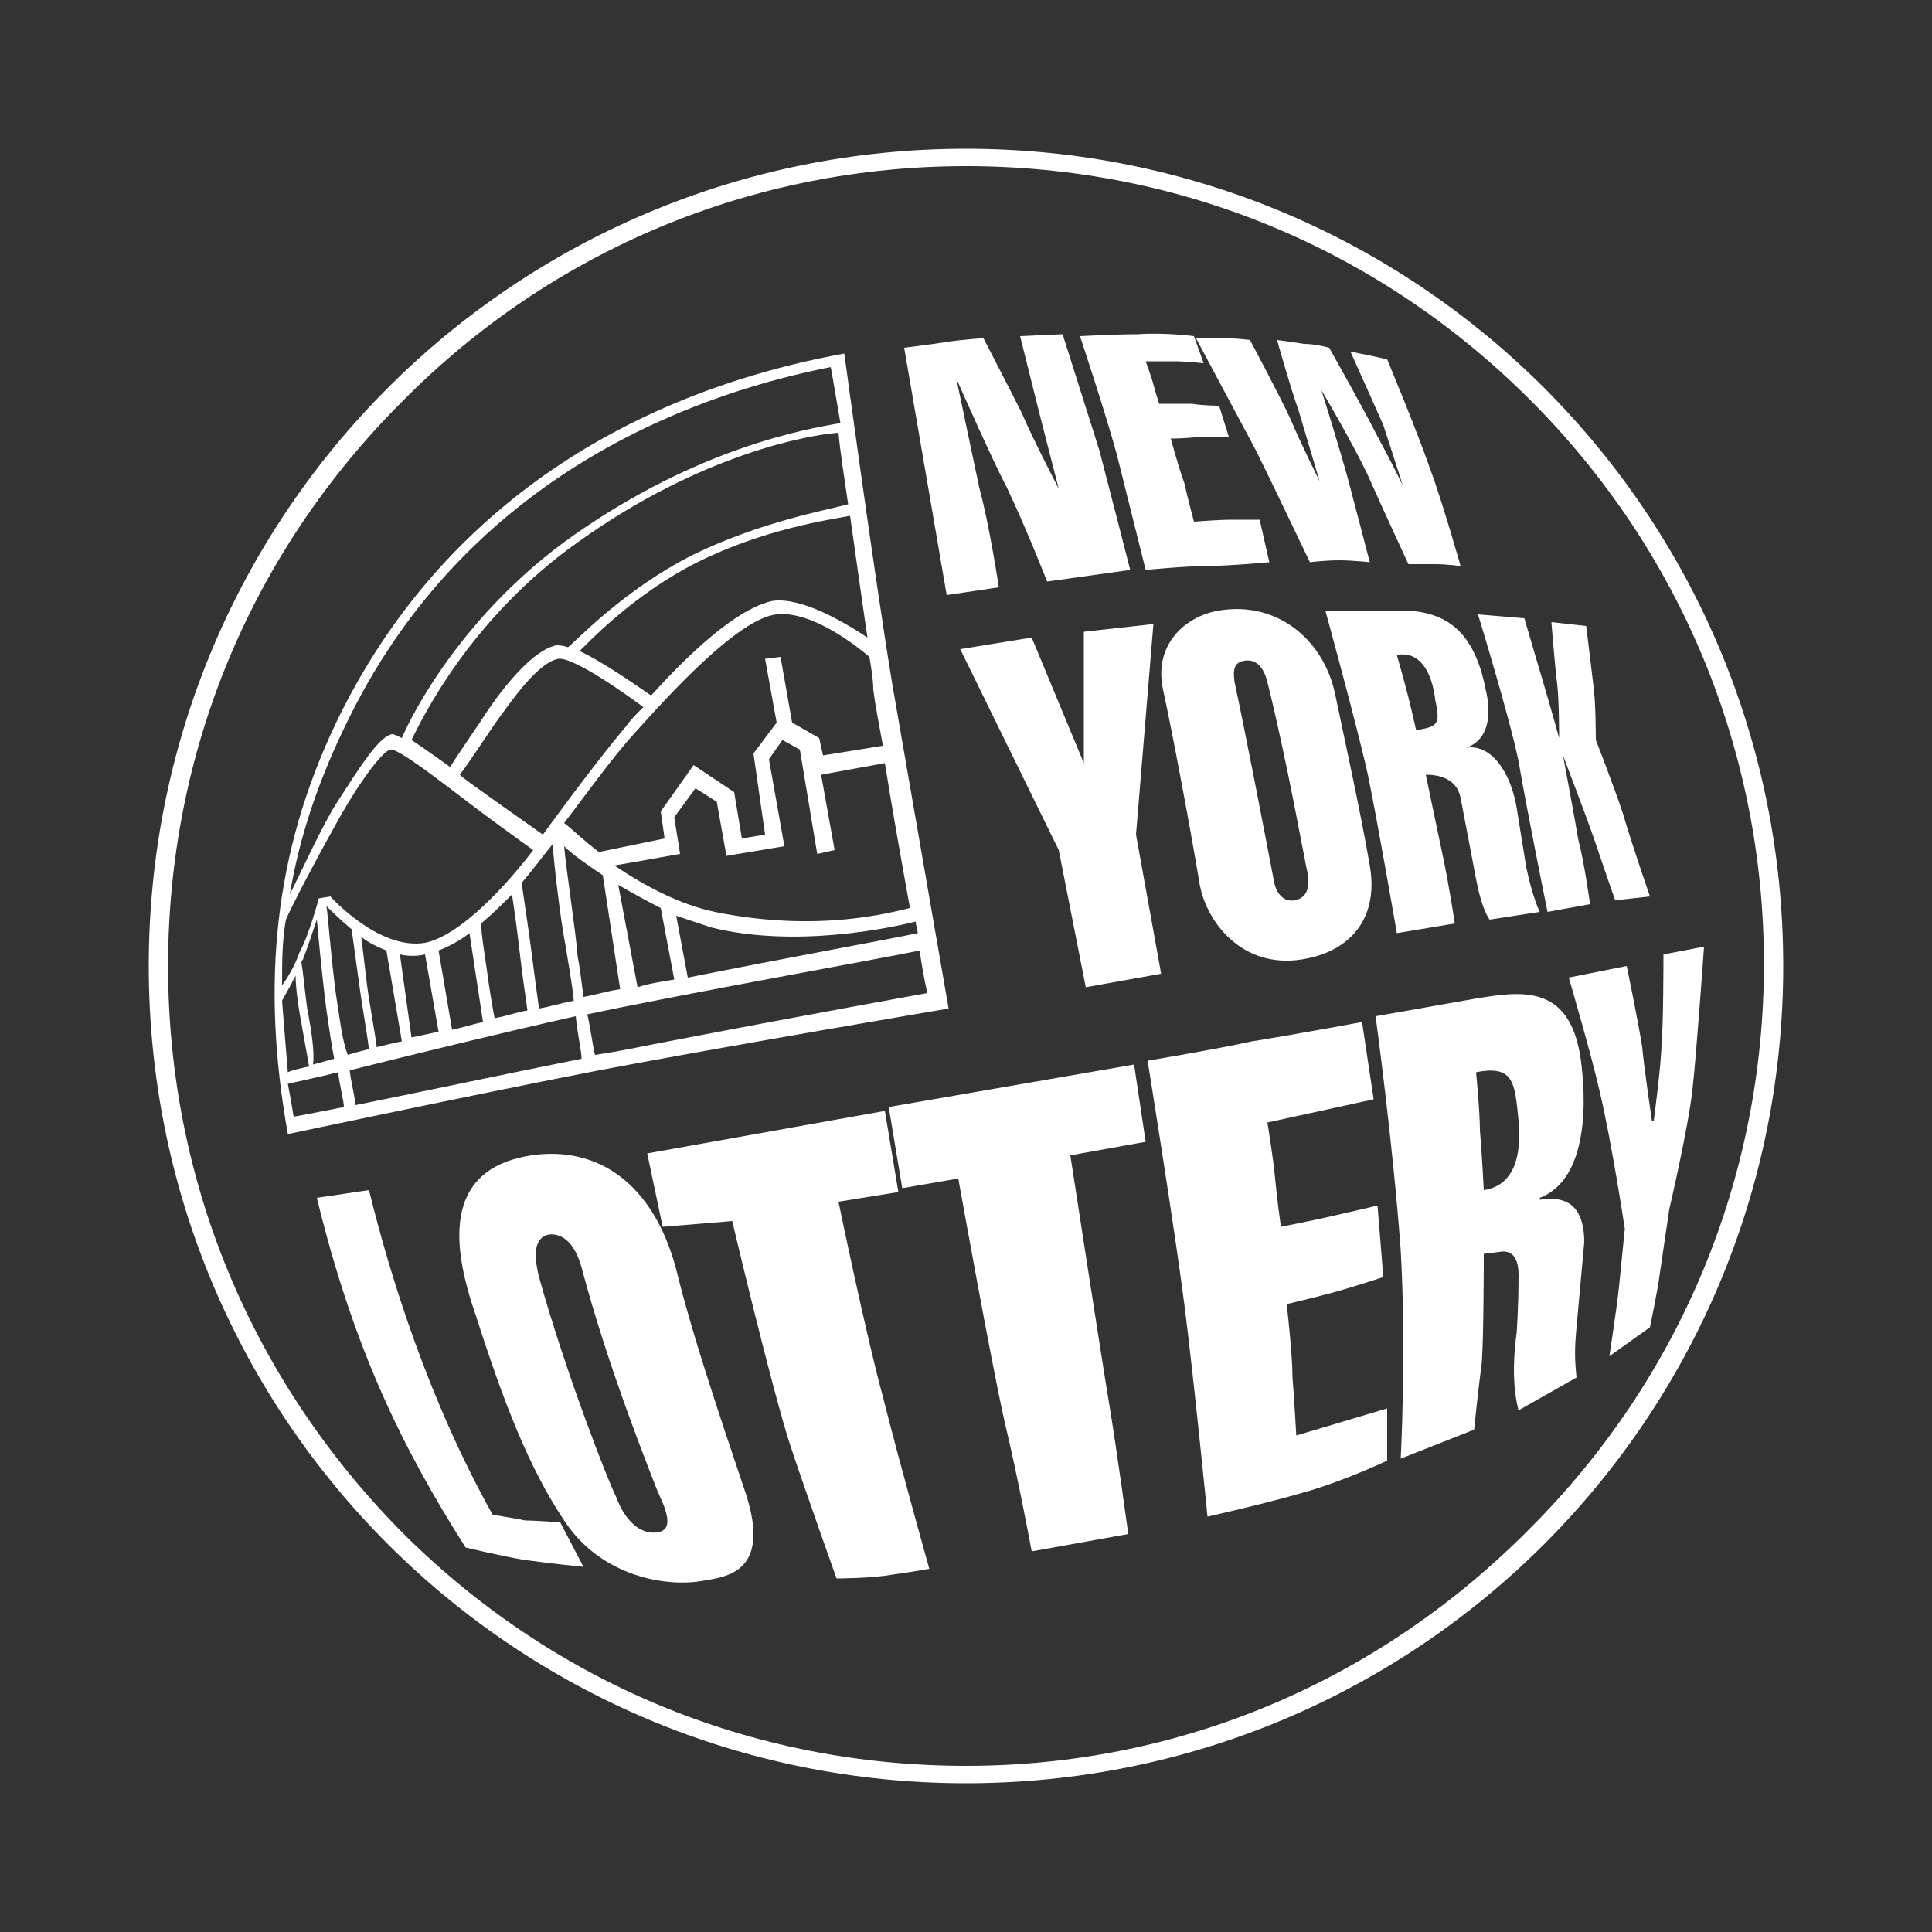
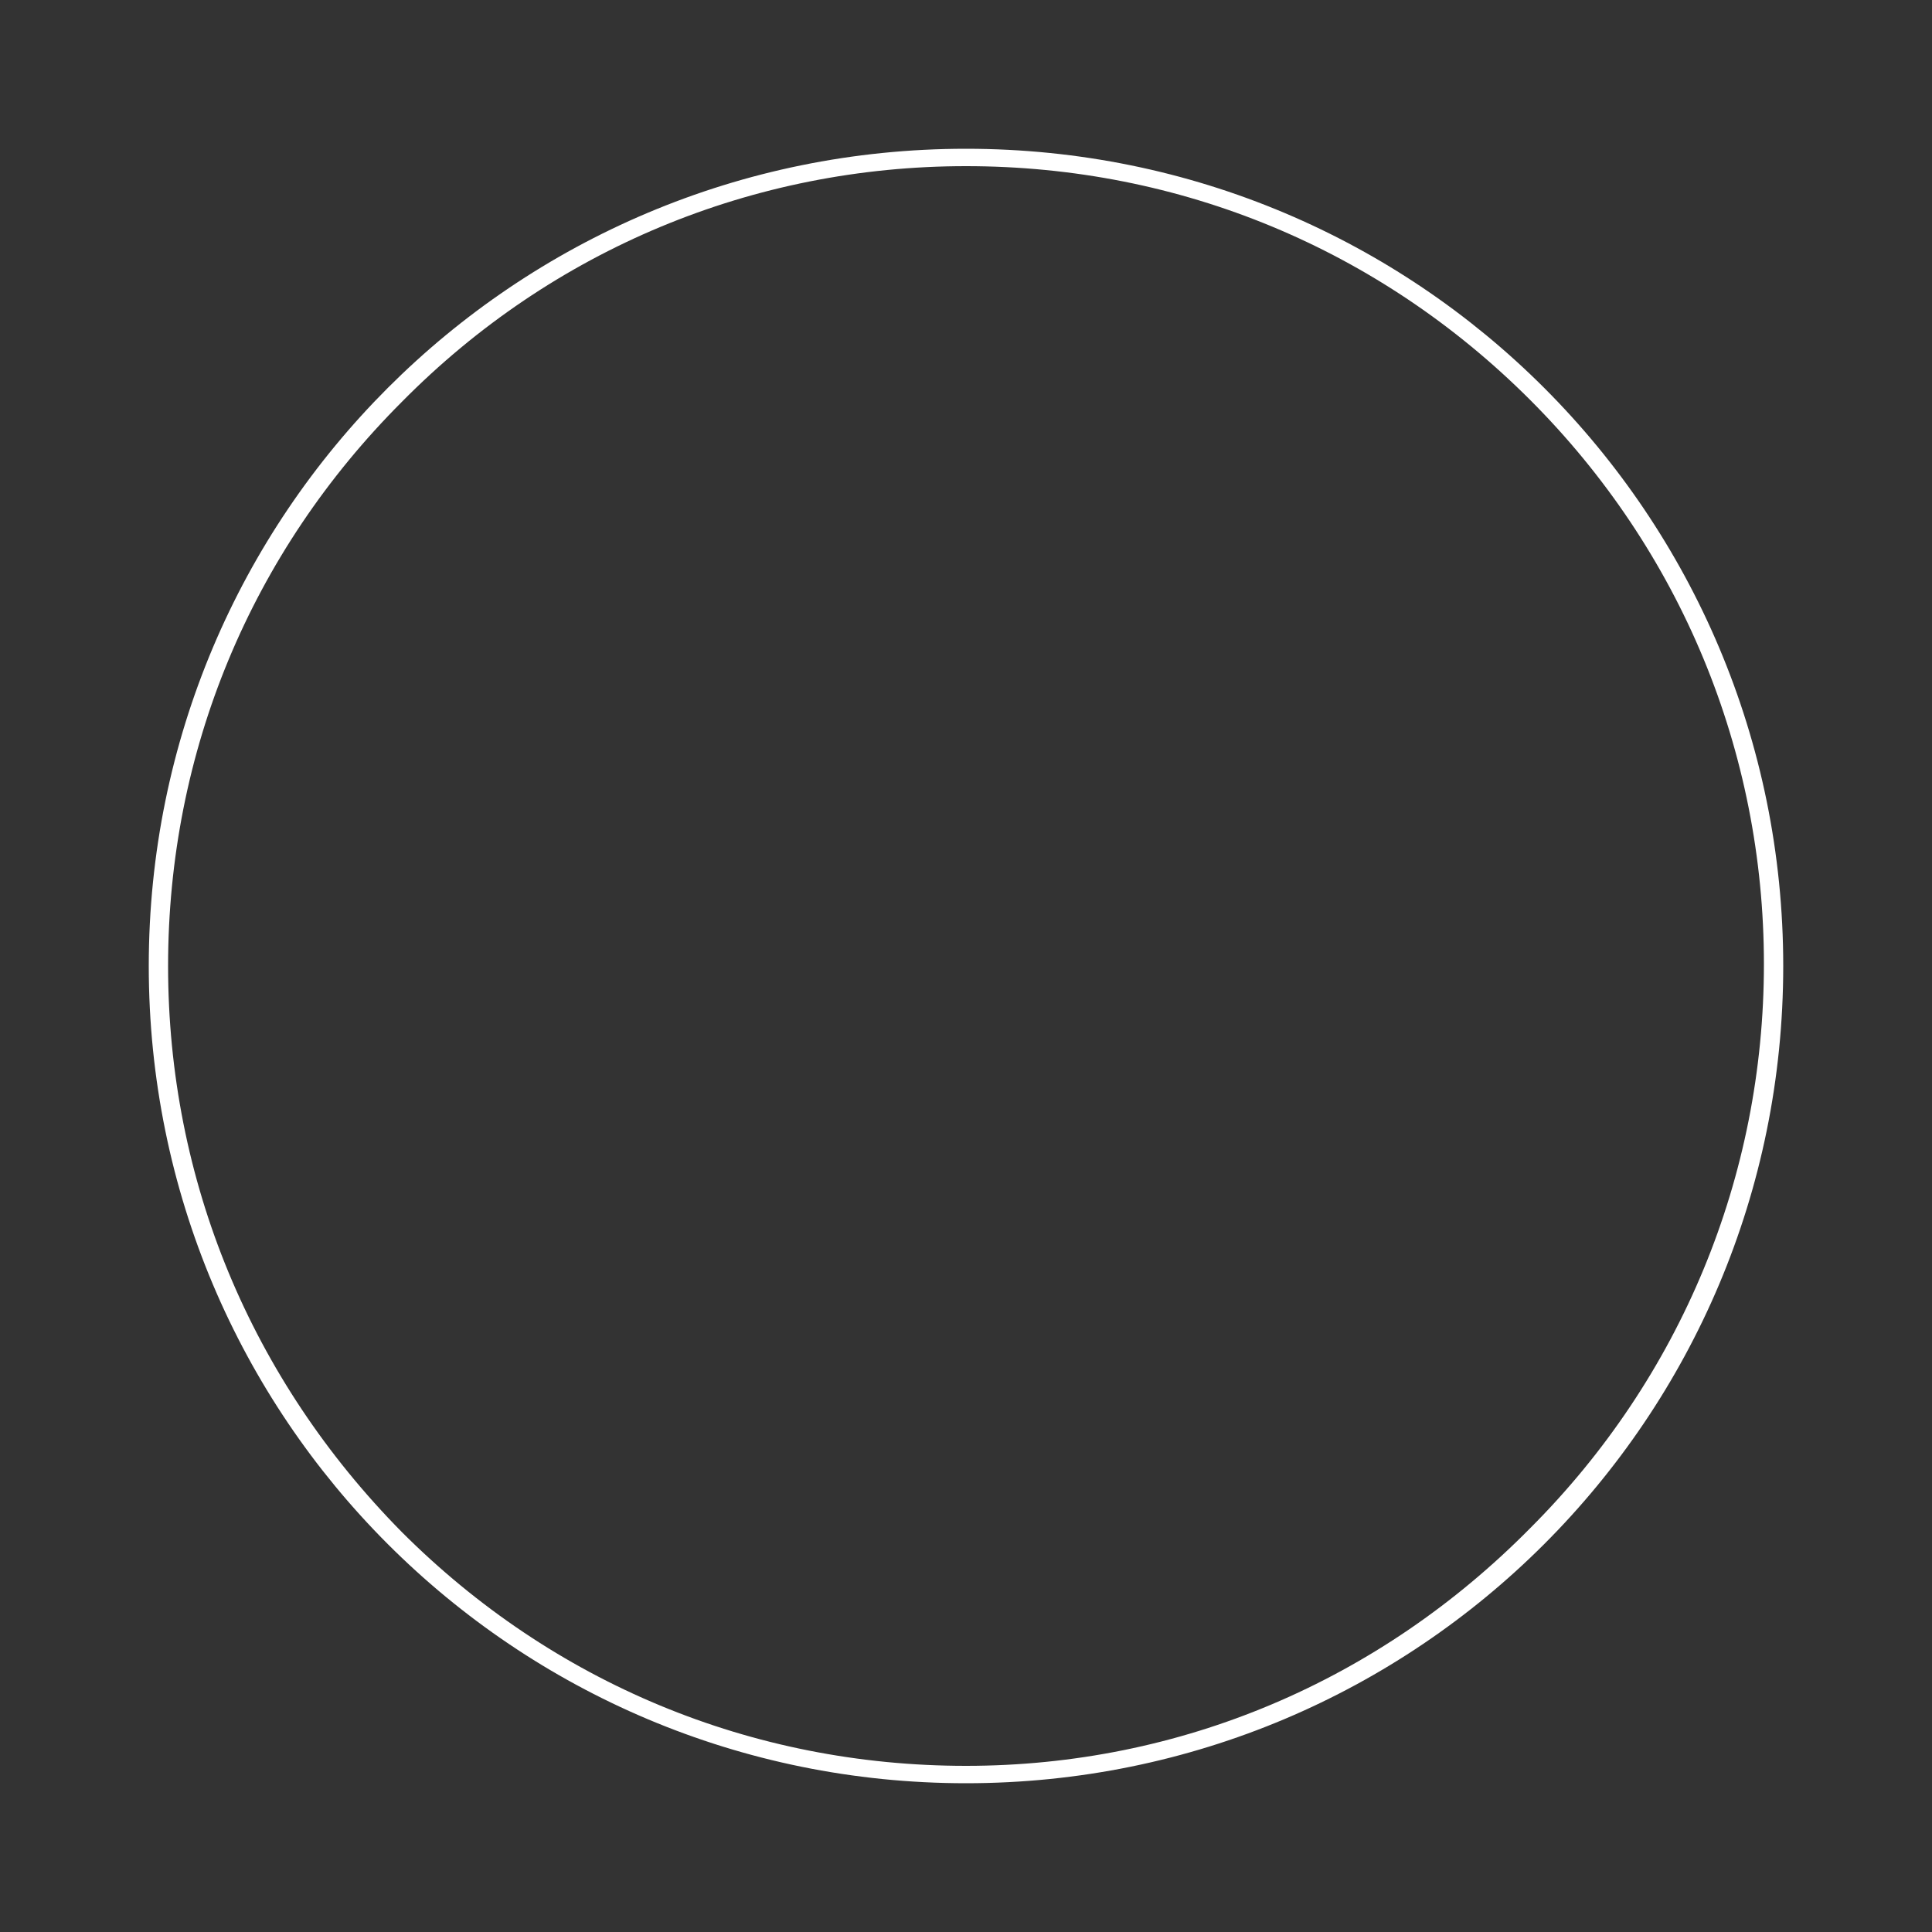
<svg xmlns="http://www.w3.org/2000/svg" version="1.1" id="sym02" x="0" y="0" viewBox="0 0 100 100" xml:space="preserve">
  <rect x="0" y="0" width="100" height="100" fill="#333333" stroke="none" />
  <style>.st0{fill:#fff}</style>
-   <path class="st0" d="M27.2 78.7c-.5-.1-1.7-.3-1.7-.3-3.3-5.9-5.3-12.3-6.4-16.8l-2.7.4c1.9 7.8 4.4 12.9 7.7 18.1 0 0 1.7.4 2.8.6 1.3.2 3.3.4 3.3.4L29 78.8s-1.2-.1-1.8-.1m7.8-13c-1.2-4.5-4.1-6.4-7.5-5.9-3.9.6-4.5 3.6-2.9 8.2 1.5 4.7 2.8 8 4.6 10.7 1.9 2.9 5.3 3.5 7.3 3.1 1.2-.2 3.4-.5 2.1-4.5-1-3-2.7-7.9-3.6-11.6m-.9 13.6c-1 .2-1.8-.7-2.2-1.8-.5-1-2.7-6.7-4-11.4-.2-.8-.4-2 .5-2.2.8-.1 1.4.6 1.7 1.7 1.4 5.3 3.6 10.7 3.9 11.5.3.7 1 2 .1 2.2m32.8-8c0-1.2-.3-3.8-.3-3.8s1.3-.3 2.4-.6c1.1-.3 2.6-.8 2.6-.8l-.3-3.7s-1.7.4-2.6.6-2.4.5-2.4.5-.2-1.4-.3-2.5c-.1-1.1-.4-2.9-.4-2.9l5.5-1.2-.6-4s-3.8.7-5.7 1c-1.8.4-5.4 1-5.4 1s1.4 8.7 1.9 12.6c.5 3.9 1.2 11 1.2 11s2.7-.6 4.8-1.2c2.2-.6 4.5-1.7 4.5-1.7v-2.7l-4.7 1.4c0 .2-.1-1.8-.2-3m15.1-7c0-1.4-.5-2.5-2.3-2.2V62c2.6-1 2.4-5.3 2.1-7.3-.6-3.8-3.1-3.4-5.5-3l-5.1.9s.9 6.6 1.3 12.1c.3 5.3 0 10.8 0 10.8l3.8-1.5s.2-2 .4-3.5c.1-1.4.1-5.6.1-5.6l.8-.1c.5-.1 1 .1 1 1.2 0 1.7-.1 3-.1 3-.1.7-.3 2.5.1 4l3-1.7c-.1-1-.1-1.5 0-2.6l.4-4.4zm-5.2-2.7s-.1-2-.2-3.1c0-1-.2-3-.2-3 2-.4 2 .6 2.2 2.5.2 2.3-.5 3.4-1.8 3.6" />
-   <path class="st0" d="M86 54c0 1-.4 4-.4 4h-.1s-.4-2.7-.5-3.8c-.2-1.3-.8-4.2-.8-4.2l-3 .6s1.2 4.1 1.6 5.9c.6 2.5 1.3 7.1 1.3 7.1l-.3 3c-.1 1-.5 3.6-.5 3.6l2.1-1.5s.4-1.9.5-2.7c.1-.7.5-3.4.5-3.4s1-4.3 1.2-6.2c.2-1.7.6-7.4.6-7.4l-2.1.4c0 .2 0 3.7-.1 4.6M51.7 30.4s-.5-3.3-1-5.1c-.3-1.4-1.2-5.7-1.2-5.7s1.9 4.3 2.6 5.6c1 2.1 2.1 4.9 2.1 4.9l4.3-.6s-1.1-4.3-1.6-6.2c-.6-1.9-1.9-6-1.9-6l-2.2.1 1 4 1 3.9s-1.5-2.9-1.9-3.9c-.5-1-2-3.9-2-3.9s-1.3.1-1.9.2c-.6.1-2.2.3-2.2.3L49 30.8l2.7-.4zm7.6-.9s2-.2 3.1-.2 3.3-.2 3.3-.2l-.5-2.2h-1.5c-.6 0-1.9.1-1.9.1s-.3-1.1-.5-2c-.3-.8-.7-2.3-.7-2.3s.9 0 1.5-.1h1.5l-.5-1.6s-.8 0-1.4-.1H60s-.2-.6-.3-1c-.1-.4-.4-1.2-.4-1.2h1.5c.5 0 1.5.1 1.5.1l-.5-1.4s-1.5-.2-2.9-.1c-1.2 0-3 .1-3 .1s1.3 3.9 1.9 6.1l1.5 6m8.5-.4s.8-.1 1.5-.1 1.6.1 1.6.1-.7-2.7-1.1-4.2c-.4-1.5-1.4-4.7-1.4-4.7s1.6 2.7 2.4 4.4c.8 1.8 2.1 4.6 2.1 4.6h1.4c.6 0 1.3.1 1.3.1s-.9-3.2-1.6-5.1c-.7-2-2.2-5.6-2.2-5.6l-.9-.2-1-.2s1.3 2.9 1.7 3.8c.3.9 1 3.1 1 3.1s-.8-1.6-1.4-2.7c-.6-1.2-2.4-4.4-2.4-4.4s-.7-.2-1.3-.2c-.6-.1-1.4-.2-1.4-.2s.7 2.5 1.1 3.6c.3 1 1.1 3.7 1.1 3.7s-1-2-1.5-3.2c-.5-1.1-2.1-4.1-2.1-4.1s-.7-.1-1.4-.1h-1.4s2.3 4.3 3.1 5.8c.7 1.4 2.8 5.8 2.8 5.8M53.4 33l-3.7.6L54.8 44l1.4 7.1 3.9-.7-1.3-7.2.9-10.9-3.6.4v6.8zm9.7-1.4c-1.8.3-3.4 1.8-2.9 4.1s1.4 7.1 1.9 10.1c.4 2.1 2.4 4.5 5.6 3.8 2-.4 3.7-1.9 3.2-4.8s-1.3-6.5-1.8-8.9c-.6-2.8-3-4.8-6-4.3m3.9 15c-.6.1-1-.4-1.1-1.2-.5-2.6-1.4-7.3-2-10.1-.1-.7 0-1 .5-1.1.6-.1 1 .3 1.2 1.1 1 4 1.9 9.1 2.1 10 .1.7-.1 1.2-.7 1.3m8.6-5.3l.8 4.2c.1.5.3 1.5.7 2.1l2.6-.4c-.3-.6-.6-1.8-.7-2.3l-.5-3.1c-.3-1.8-1.3-3.3-2.6-3.1 1.4-.5 1.2-2.2 1-3-.6-3.1-2.1-4-4.1-4.1h-4.2s1.7 6.2 2.2 8.5c.5 2.4 1.5 8.2 1.5 8.2l3-.5s-.3-2-.6-3.4-.9-4.3-.9-4.3c.7 0 1.6.2 1.8 1.2m-2.3-3.5s-.2-.9-.4-1.7c-.2-.8-.6-2.2-.6-2.2 1.1-.2 1.8.7 2 2.4.3 1.3 0 1.3-1 1.5m6.8 9.4l2.2-.4s-.3-2.2-.6-3.3c-.2-1.2-.8-4.4-.8-4.4s1.3 3.4 1.6 4.3c.3.9 1.1 3.2 1.1 3.2l1.8-.2s-1-2.9-1.4-4.3c-.5-1.5-1.4-3.8-1.4-3.8s0-1.7-.1-2.6-.4-3.3-.4-3.3l-1.8-.2s.2 2.5.3 3.2c.1.8.1 2.8.1 2.8s-.5-1.8-.8-2.8c-.3-1-1-3.4-1-3.4l-2.4-.2s1.6 5.2 2.1 7.6c.4 2.4 1.5 7.8 1.5 7.8m-31 5l-2.9-16.7c-.9-5.4-2.5-17.2-2.5-17.2-11.5 2.1-21.1 8.3-26.3 19.1-3.2 6.7-3.9 13.5-2.5 21.3 0 0 9.9-2.1 16.1-3.3 6.3-1.2 18.1-3.2 18.1-3.2m-33.9 5.6c-.1-.6-.2-1.2-.3-1.7.4-.1 1.4-.3 2.6-.6.1.8.3 1.5.3 1.8-1.5.3-2.6.5-2.6.5m-.4-10.2c.3-.7 1.5-3 2.4-4.6 1.4-2.6 2.6-4.1 3-4.2.4-.1 2.8 1.8 4 2.7.9.7 2.7 2 3.4 2.5-1.3 1.7-3.7 4.4-5.6 4.8-2.4.4-4.9-2.4-4.9-2.4l-.6.1s-.5 1.9-1 2.8c-.2.6-.6 1.3-.9 1.7 0-1.2 0-2.3.2-3.4m7.9 1.6c.5-.2 1.1-.5 1.6-.9l.7 4.6c-.5.1-1.1.3-1.6.4l-.7-4.1zm2.5 1c-.1-.7-.3-1.9-.3-2.4.6-.5 1.1-1 1.6-1.5.1.6.3 2.1.4 3 .1.9.3 2.3.4 3-.6.1-1.1.3-1.7.4-.1-.5-.3-1.7-.4-2.5m7.2-12.6c-1.7 2-4.3 5.6-4.3 5.6s-2.7-1.9-3.8-2.7c-.1-.1-.3-.2-.5-.4.4-.5 1.5-2.2 2-2.9.6-.8 2-2.9 3.1-3.1.8-.1 3.6 1.9 4.4 2.5-.4.4-.7.7-.9 1M19 51l-.3-2.5c.4.3.8.5 1.3.7l.8 4.7c-.5.1-.9.2-1.3.3-.1-.8-.4-2.4-.5-3.2m1.7-1.6c.4.1.9.1 1.3 0l.7 4c-.5.1-.9.2-1.4.3l-.6-4.3zm-4.8 2.8c-.1-.7-.2-1.8-.3-2.4 0-.1.1-.1.1-.2.2-.5.5-1.4.7-2 .1 1.1.3 3.2.5 4.7.1.6.2 1.5.4 2.5-.4.1-.7.2-1.1.3.1-.6-.1-1.9-.3-2.9m1.6 0c-.3-1.8-.5-4.6-.6-5.3.2.2.7.7 1.3 1.2l.4 2.9c.1.8.4 2.5.5 3.3-.4.1-.8.2-1.1.3-.3-.8-.4-1.8-.5-2.4m10.4 0c-.1-.7-.3-2.2-.4-3-.1-.8-.4-2.8-.5-3.5.6-.7 1.5-1.9 1.6-2 .1 1.2.4 3.9.7 5.4.1.7.3 1.7.4 2.7-.6.1-1.2.3-1.8.4m2-2.7c-.1-1.3-.6-4.5-.7-5.7.4.4 1.1.9 2 1.5l.9 5.9c-.7.1-1.3.3-1.9.4-.1-.8-.2-1.6-.3-2.1m2.1-3.7c.7.4 1.4.8 2.2 1.2l.7 3.7c-.6.1-1.3.2-1.9.4l-1-5.3zm-16.7 4.7c0 .5.1 1.3.2 1.9.1.6.4 2.2.5 2.8-.5.1-.9.2-1.1.3-.1-1.2-.2-2.4-.3-3.7.1-.2.4-.7.7-1.3m20.3.1l-.6-3.2 1.8.6c4.4 1.1 9.4 0 10.6-.3 0 .2.1.4.1.6-1.4.3-6.9 1.3-11.9 2.3m1.4-3.4c-1.9-.4-3.7-1.4-5.2-2.4l3.4-.6-.3-1.9 1.1-1.5 1.1.7.5 2.8 3-.5-.8-4.5.7-1 .9.5.9 5.4.9-.2-.7-3.9 3.3-.6c.4 2.5.9 5.3 1.3 7.5-.9.2-4.7 1.3-10.1.2m5.6-8.1l-.2-.9-1.4-.8-.6-3.4-.8.1.6 3.3L39 39l.6 4.2-1.2.2L38 41l-2.1-1.4-1.7 2.4.2 1.4-3.4.7c-.8-.6-1.4-1.2-1.8-1.5 1-1.3 2.5-3.4 3.6-4.6 1.7-1.9 5.4-6 7.4-6.2 1.8-.2 4.1 1.6 4.8 2.2.1.6.2 1.2.2 1.7.1.8.3 1.8.5 2.9l-3.1.5zm-2.6-8c-1.9.4-4.4 2.8-6.3 4.9-.6-.4-2.4-1.7-3.7-2.3.6-.6 2.9-3 6.1-4.6 3.4-1.7 6.8-2.2 7.9-2.4.3 2.1.6 4.3.9 6.3-1.2-.8-3.4-2.1-4.9-1.9m-4.1-2.4c-3.6 1.8-6.1 4.5-6.5 4.8-.3-.1-.5-.1-.6-.1-1.5.3-3.4 3.1-3.9 3.9-.4.6-1.3 1.9-1.6 2.4-.7-.5-1.4-1-2-1.4.5-1 3-6.3 8.7-10.3 6.3-4.5 11.9-5.5 13.4-5.6.1 1.1.3 2.3.5 3.7-1.1.3-4.5.9-8 2.6m-6.2-1c-5.7 4-8.4 9.3-8.9 10.5-.2-.1-.4-.2-.5-.2-.7.1-1.8 1.9-2.9 3.6-.7 1.1-1.8 3.5-2.4 4.7.5-3 1.5-6 3.1-9.2C24.6 24 36.9 20.2 43 19c0 0 .2 1.1.5 2.9-1.8.3-7.4 1.3-13.8 5.8M18.4 57.2c0-.3-.2-1-.3-1.8 3.2-.8 8.1-2 11.7-2.8.1 1 .3 1.8.3 2.2-4 .8-8.7 1.8-11.7 2.4m12-4.7c5.2-1.1 15.3-2.9 17.2-3.3.2 1.4.4 2.2.4 2.2s-7.2 1.3-13.4 2.5c-1.1.2-2.4.5-3.8.7-.1-.3-.2-1.2-.4-2.1m13 9.7l3.1-.5-.7-4.2-12.3 2.2.8 3.8 3.6-.3s2 8.5 3 11.6c.9 2.7 2.4 6.9 2.4 6.9s1.8 0 2.9-.2c.8-.1 1.9-.3 1.9-.3s-1.6-5.7-2.4-8.9c-.9-3.3-2.3-10.1-2.3-10.1m15.3-7.1L46 57.3l.7 4.2 2.9-.5s1.7 9.5 2.4 12.6c.7 2.9 1.4 6.7 1.4 6.7l5-.9s-.6-4.4-1-6.8c-.4-2.4-2-12.8-2-12.8l3.9-.7-.6-4z" />
  <path class="st0" d="M50 8.6c11.1 0 21.4 4.3 29.2 12.1 7.8 7.8 12.1 18.2 12.1 29.2S87 71.3 79.2 79.1C71.4 87 61.1 91.4 50 91.4s-21.4-4.3-29.2-12.1C13 71.4 8.7 61.1 8.7 50S13 28.6 20.8 20.8C28.6 12.9 39 8.6 50 8.6m0-.9C26.6 7.7 7.7 26.6 7.7 50S26.6 92.3 50 92.3 92.3 73.4 92.3 50 73.4 7.7 50 7.7" />
</svg>